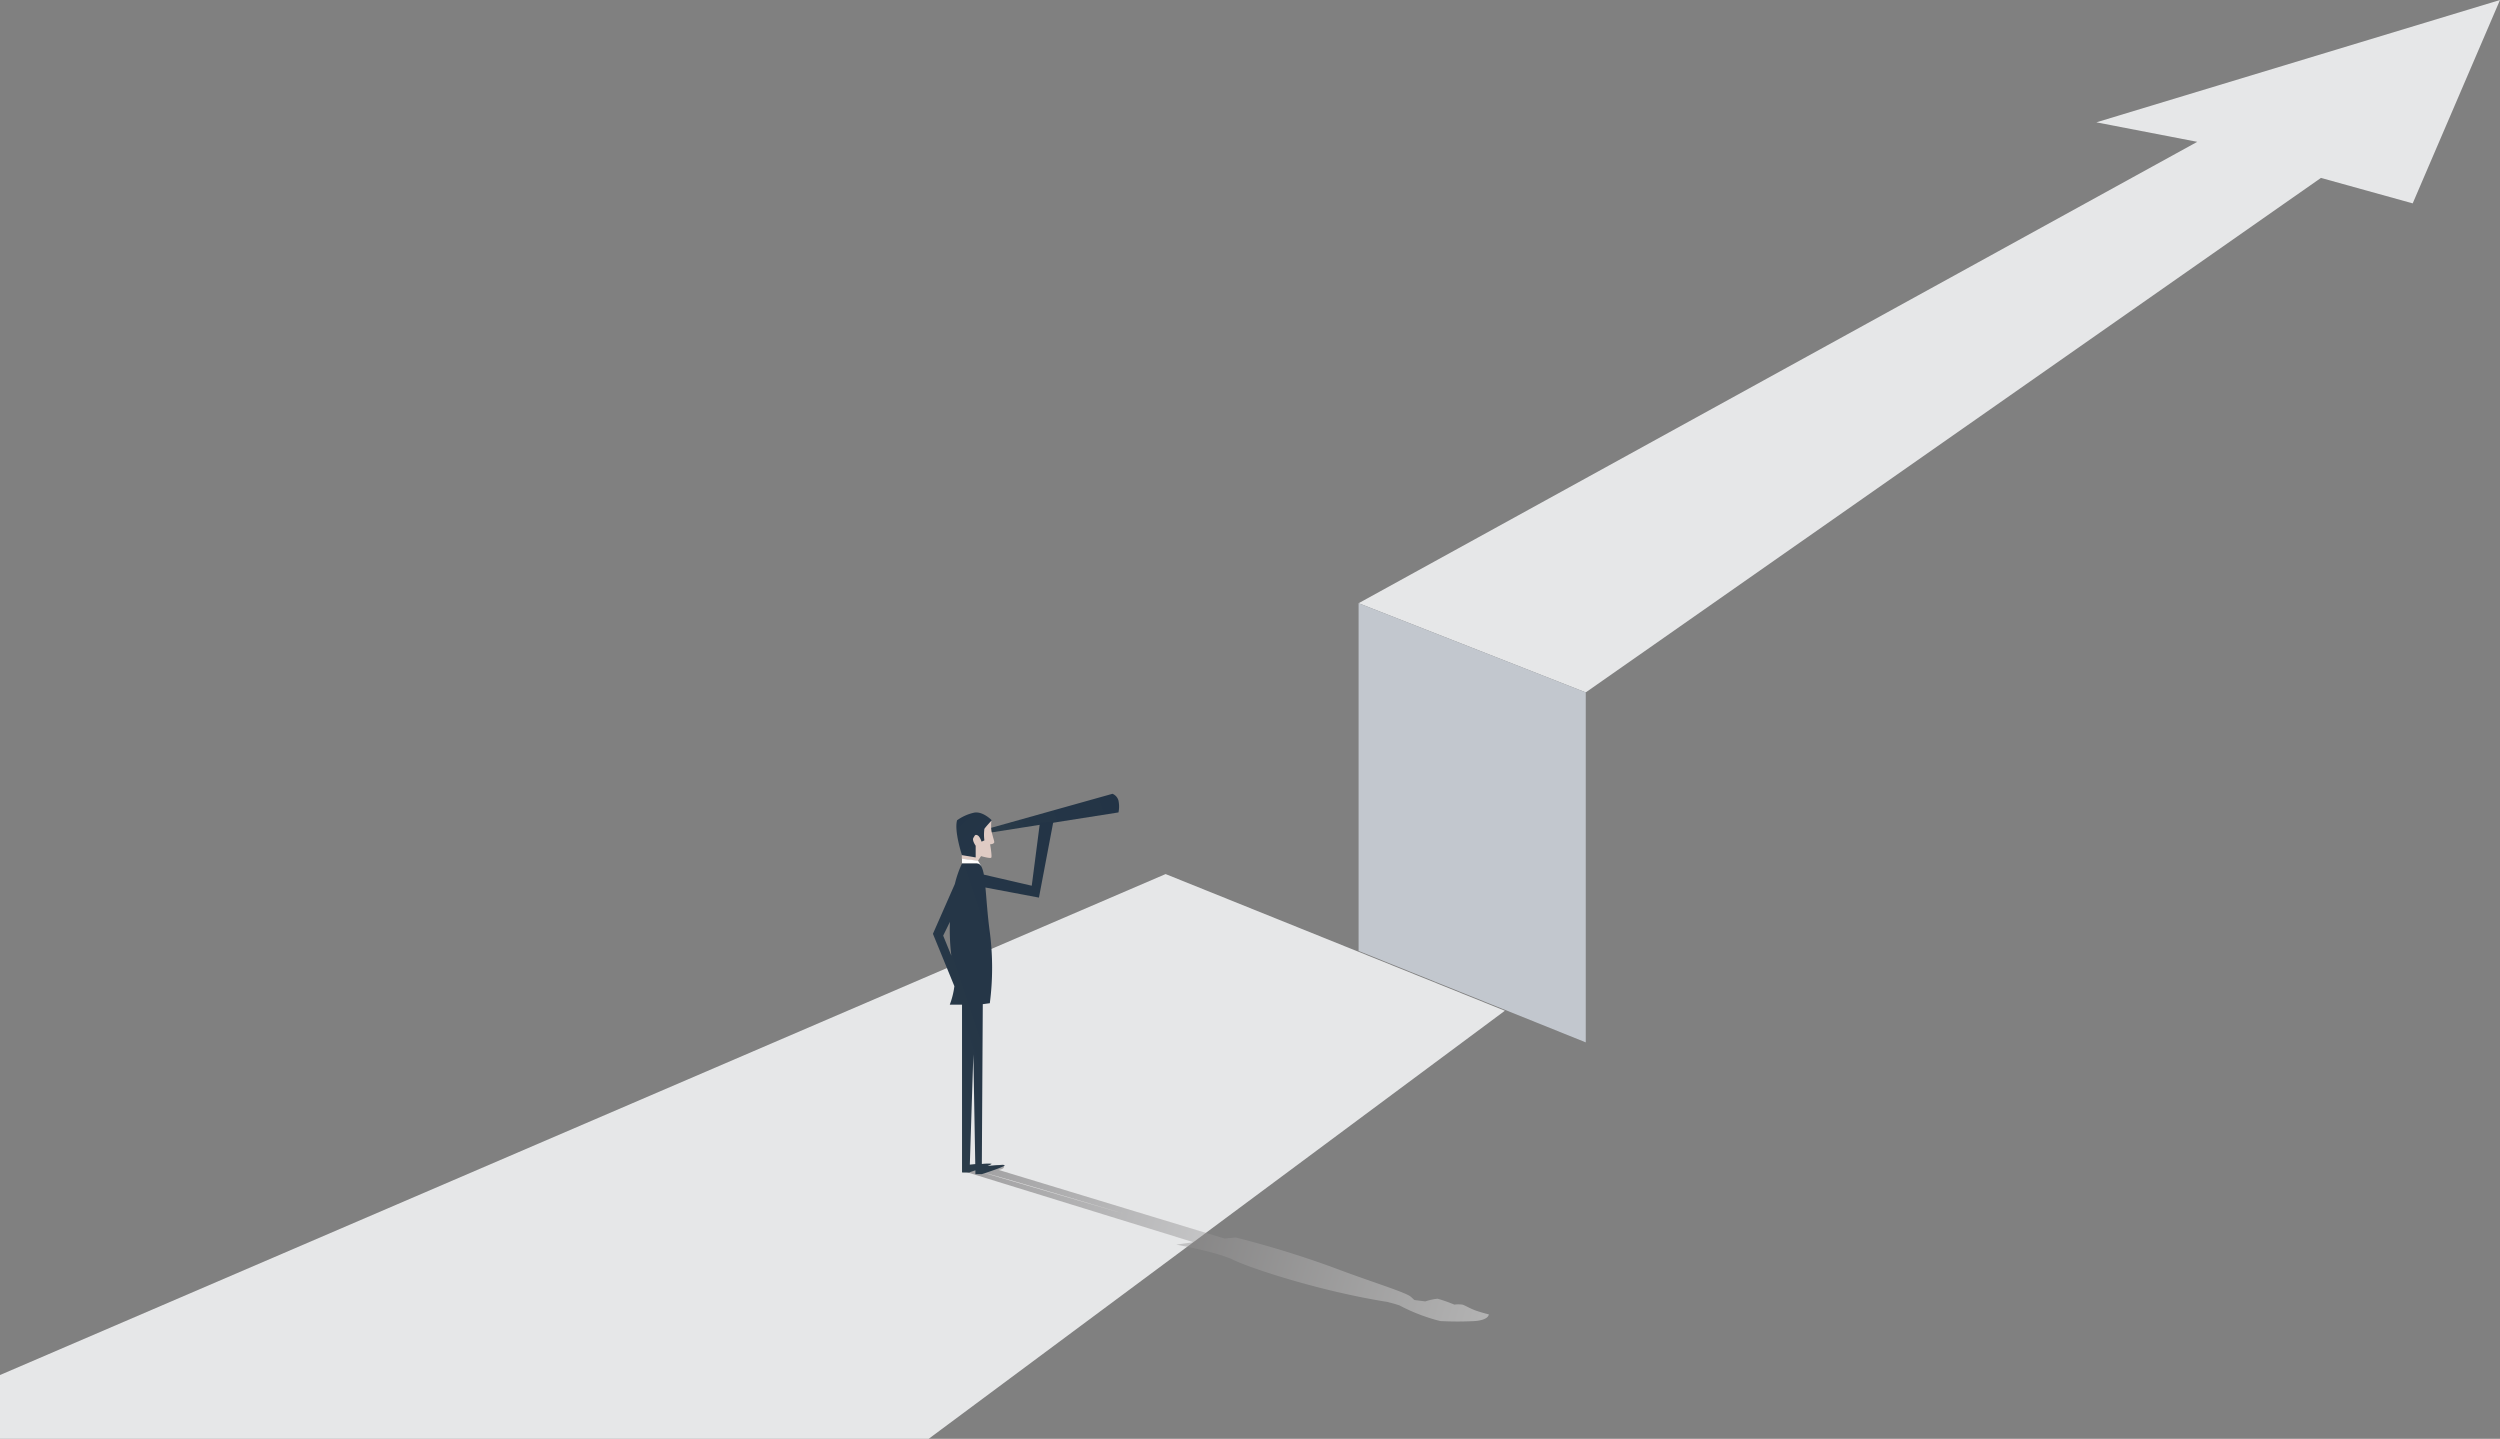
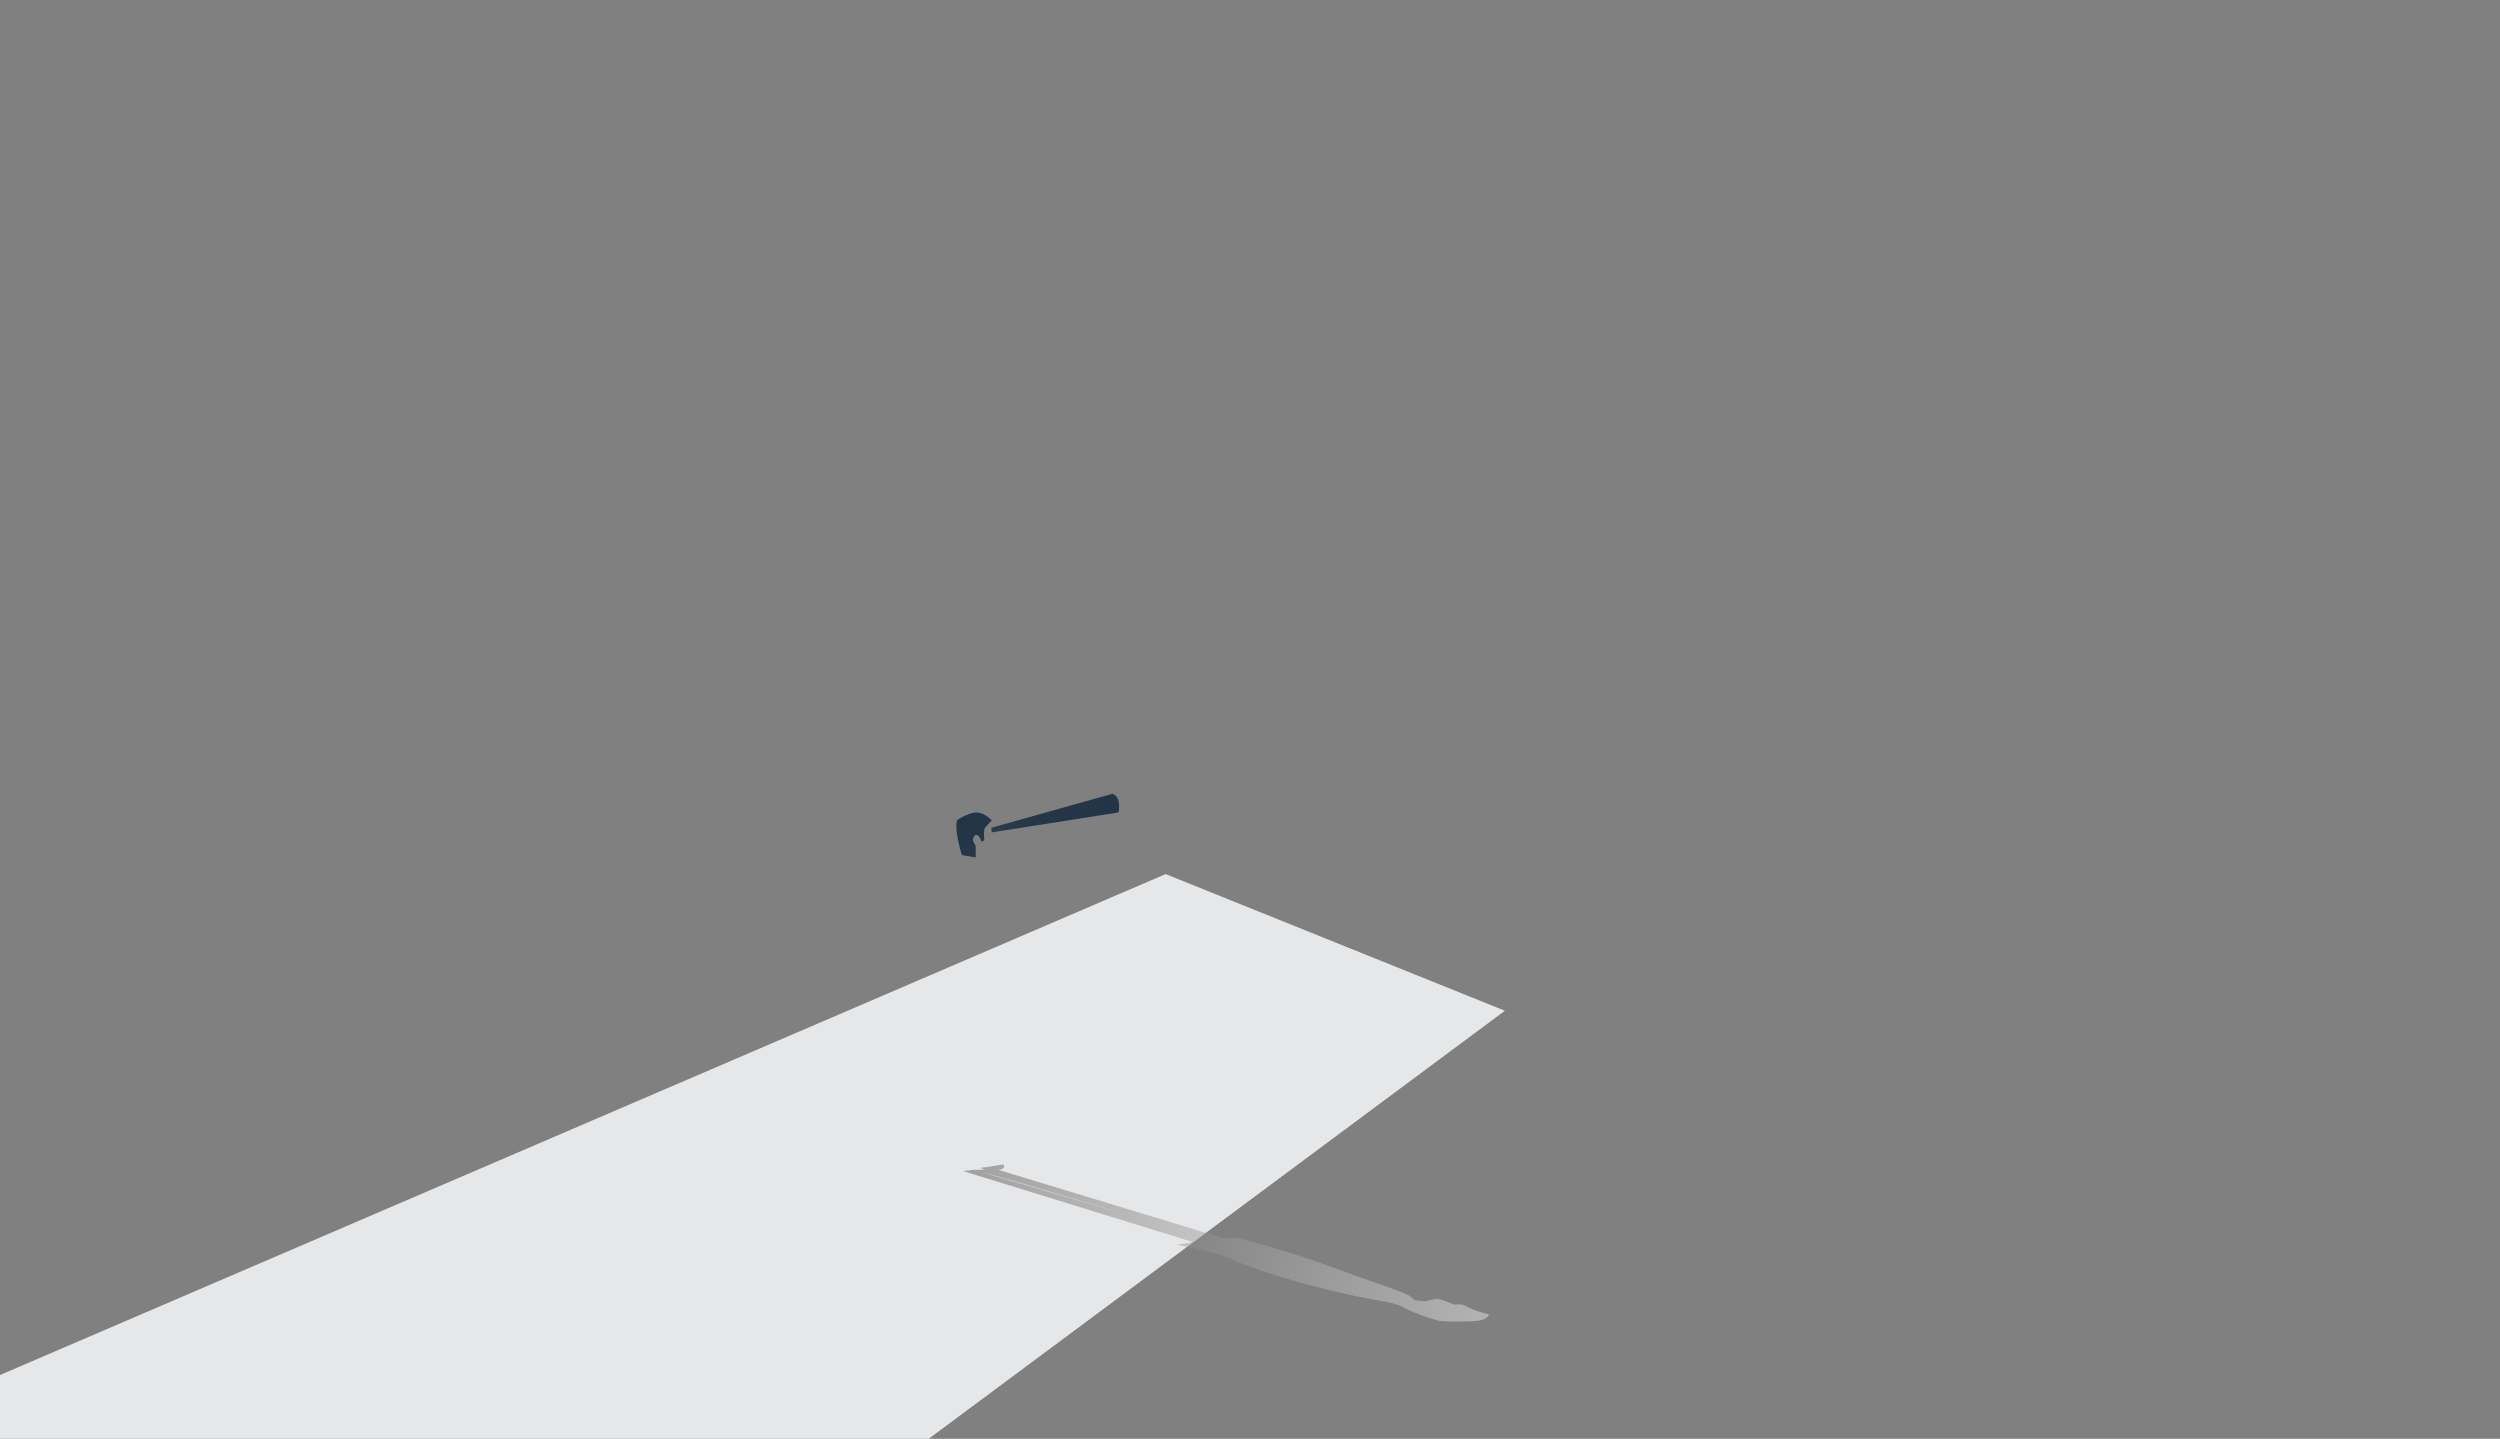
<svg xmlns="http://www.w3.org/2000/svg" xmlns:xlink="http://www.w3.org/1999/xlink" viewBox="0 0 611.68 352.03">
  <rect x="0" y="0" width="611.68" height="352.03" fill="#808080" stroke="none" />
  <defs>
    <style>.cls-1{isolation:isolate;}.cls-2{fill:#e6e7e8;}.cls-3{fill:#c2c7ce;}.cls-4{mix-blend-mode:multiply;opacity:0.42;fill:url(#linear-gradient);}.cls-5{fill:#dfcbc4;}.cls-6{fill:#fff;}.cls-7{fill:url(#linear-gradient-2);}.cls-8{fill:url(#linear-gradient-3);}.cls-9{fill:url(#linear-gradient-4);}</style>
    <linearGradient id="linear-gradient" x1="484.88" y1="210.45" x2="347.44" y2="290.36" gradientTransform="matrix(-0.97, 0.23, 0.23, 0.97, 637.36, -36.56)" gradientUnits="userSpaceOnUse">
      <stop offset="0" stop-color="#231f20" />
      <stop offset="1" stop-color="#fff" />
    </linearGradient>
    <linearGradient id="linear-gradient-2" x1="231.48" y1="196.21" x2="250.8" y2="218.77" gradientUnits="userSpaceOnUse">
      <stop offset="0.13" stop-color="#233446" />
      <stop offset="0.51" stop-color="#253647" />
      <stop offset="0.71" stop-color="#2d3e4a" />
      <stop offset="0.88" stop-color="#3a4c50" />
      <stop offset="1" stop-color="#495c56" />
    </linearGradient>
    <linearGradient id="linear-gradient-3" x1="282.31" y1="192.61" x2="225" y2="211.65" xlink:href="#linear-gradient-2" />
    <linearGradient id="linear-gradient-4" x1="282.92" y1="232.37" x2="196.07" y2="261.23" xlink:href="#linear-gradient-2" />
  </defs>
  <g class="cls-1">
    <g id="Layer_2" data-name="Layer 2">
      <g id="Layer_1-2" data-name="Layer 1">
-         <polygon class="cls-2" points="332.41 147.59 387.99 169.41 567.87 43.53 590.32 49.76 611.68 0 512.92 29.93 537.61 34.7 332.41 147.59" />
-         <polygon class="cls-3" points="387.99 169.41 332.41 147.59 332.41 232.66 387.99 255.04 387.99 169.41" />
        <polygon class="cls-2" points="285.19 213.86 0 336.43 0 352.03 227.23 352.03 368.2 247.3 285.19 213.86" />
        <path class="cls-4" d="M341.15,319l1.21.37a44.49,44.49,0,0,0,10.05,3.86,82.18,82.18,0,0,0,8.39,0c3.51-.26,3.47-1.64,3.47-1.64a34.89,34.89,0,0,1-3.38-1c-1.63-.64-2.62-1.31-3.12-1.39a7.66,7.66,0,0,0-1.94,0,36.54,36.54,0,0,0-4.08-1.44,12.89,12.89,0,0,0-3,.66l-2.69-.34-.8-.74h0c-1.08-1.1-10-3.77-19-7.2a241.45,241.45,0,0,0-23.91-7.36l-2.75.25-55.32-16.8c1.7-.18,1.51-1,1.17-1.34l-3.43.58-2.27.29,1.27.4-2.65.08-.09,0-.25,0h-.09l-2.27.29.08,0h-.08L292,303.93l-4.21.6s9.92,1.75,14,3.74,21,7.63,37.69,10.28l5.09-.72h0l-5.09.72Zm-62-20.81L240.87,287C241.51,286.92,279.19,298.23,279.19,298.23Z" />
-         <path class="cls-5" d="M242.58,200.7a9.81,9.81,0,0,0,0,2.45c.22,1.41.79,2.72.67,3-.21.43-1,.42-1,.42s.52,2.95.29,3.26-2.5-.36-2.5-.36l-.78,1.16-3.93-.48v-.88l2.92-7Z" />
-         <polygon class="cls-6" points="235.37 211.28 235.37 210.11 239.31 210.59 240.08 211.96 238.99 211.28 235.37 211.28" />
        <path class="cls-7" d="M234.17,200.7c-.75,2.68,1.2,8.53,1.2,8.53l3.35.56v-2.86s-.94-1.31-.56-1.93.41-.88,1-.63,1,1.56,1,1.56l.69-.31a10.86,10.86,0,0,1,0-2.81c.25-.43,1.81-2.11,1.81-2.11s-2.16-2.25-4.29-1.87A11.18,11.18,0,0,0,234.17,200.7Z" />
        <path class="cls-8" d="M242.52,202.54l29.67-8.32a2.46,2.46,0,0,1,1.47,1.67,7.13,7.13,0,0,1,0,2.89l-31,4.88Z" />
-         <path class="cls-9" d="M257.73,201l-3.29.28-2,15.43L240.73,214c-.33-1.72-.8-2.72-1.65-2.72h-3.71a25.33,25.33,0,0,0-1.74,5l-5.37,12.2,5.25,12.81a19.55,19.55,0,0,1-1.13,4.53h3v41h.06v.06l1.57,0,.05,0h.18v-.06l1.41-.48,0,.94,1.57,0s6.25-2,5.55-2.22a29.85,29.85,0,0,0-4.16.23c.71-.29,1.14-.52.93-.57a13.29,13.29,0,0,0-2.31.07l.23-39.1,1.72-.23a67.39,67.39,0,0,0,0-17.37c-.57-4.2-.79-8-1.07-10.94l13.09,2.47Zm-25.31,24.55a52,52,0,0,0,.35,8.29l-2-4.91Zm4.87,59.4.86-26.95.47,26.82Z" />
      </g>
    </g>
  </g>
</svg>